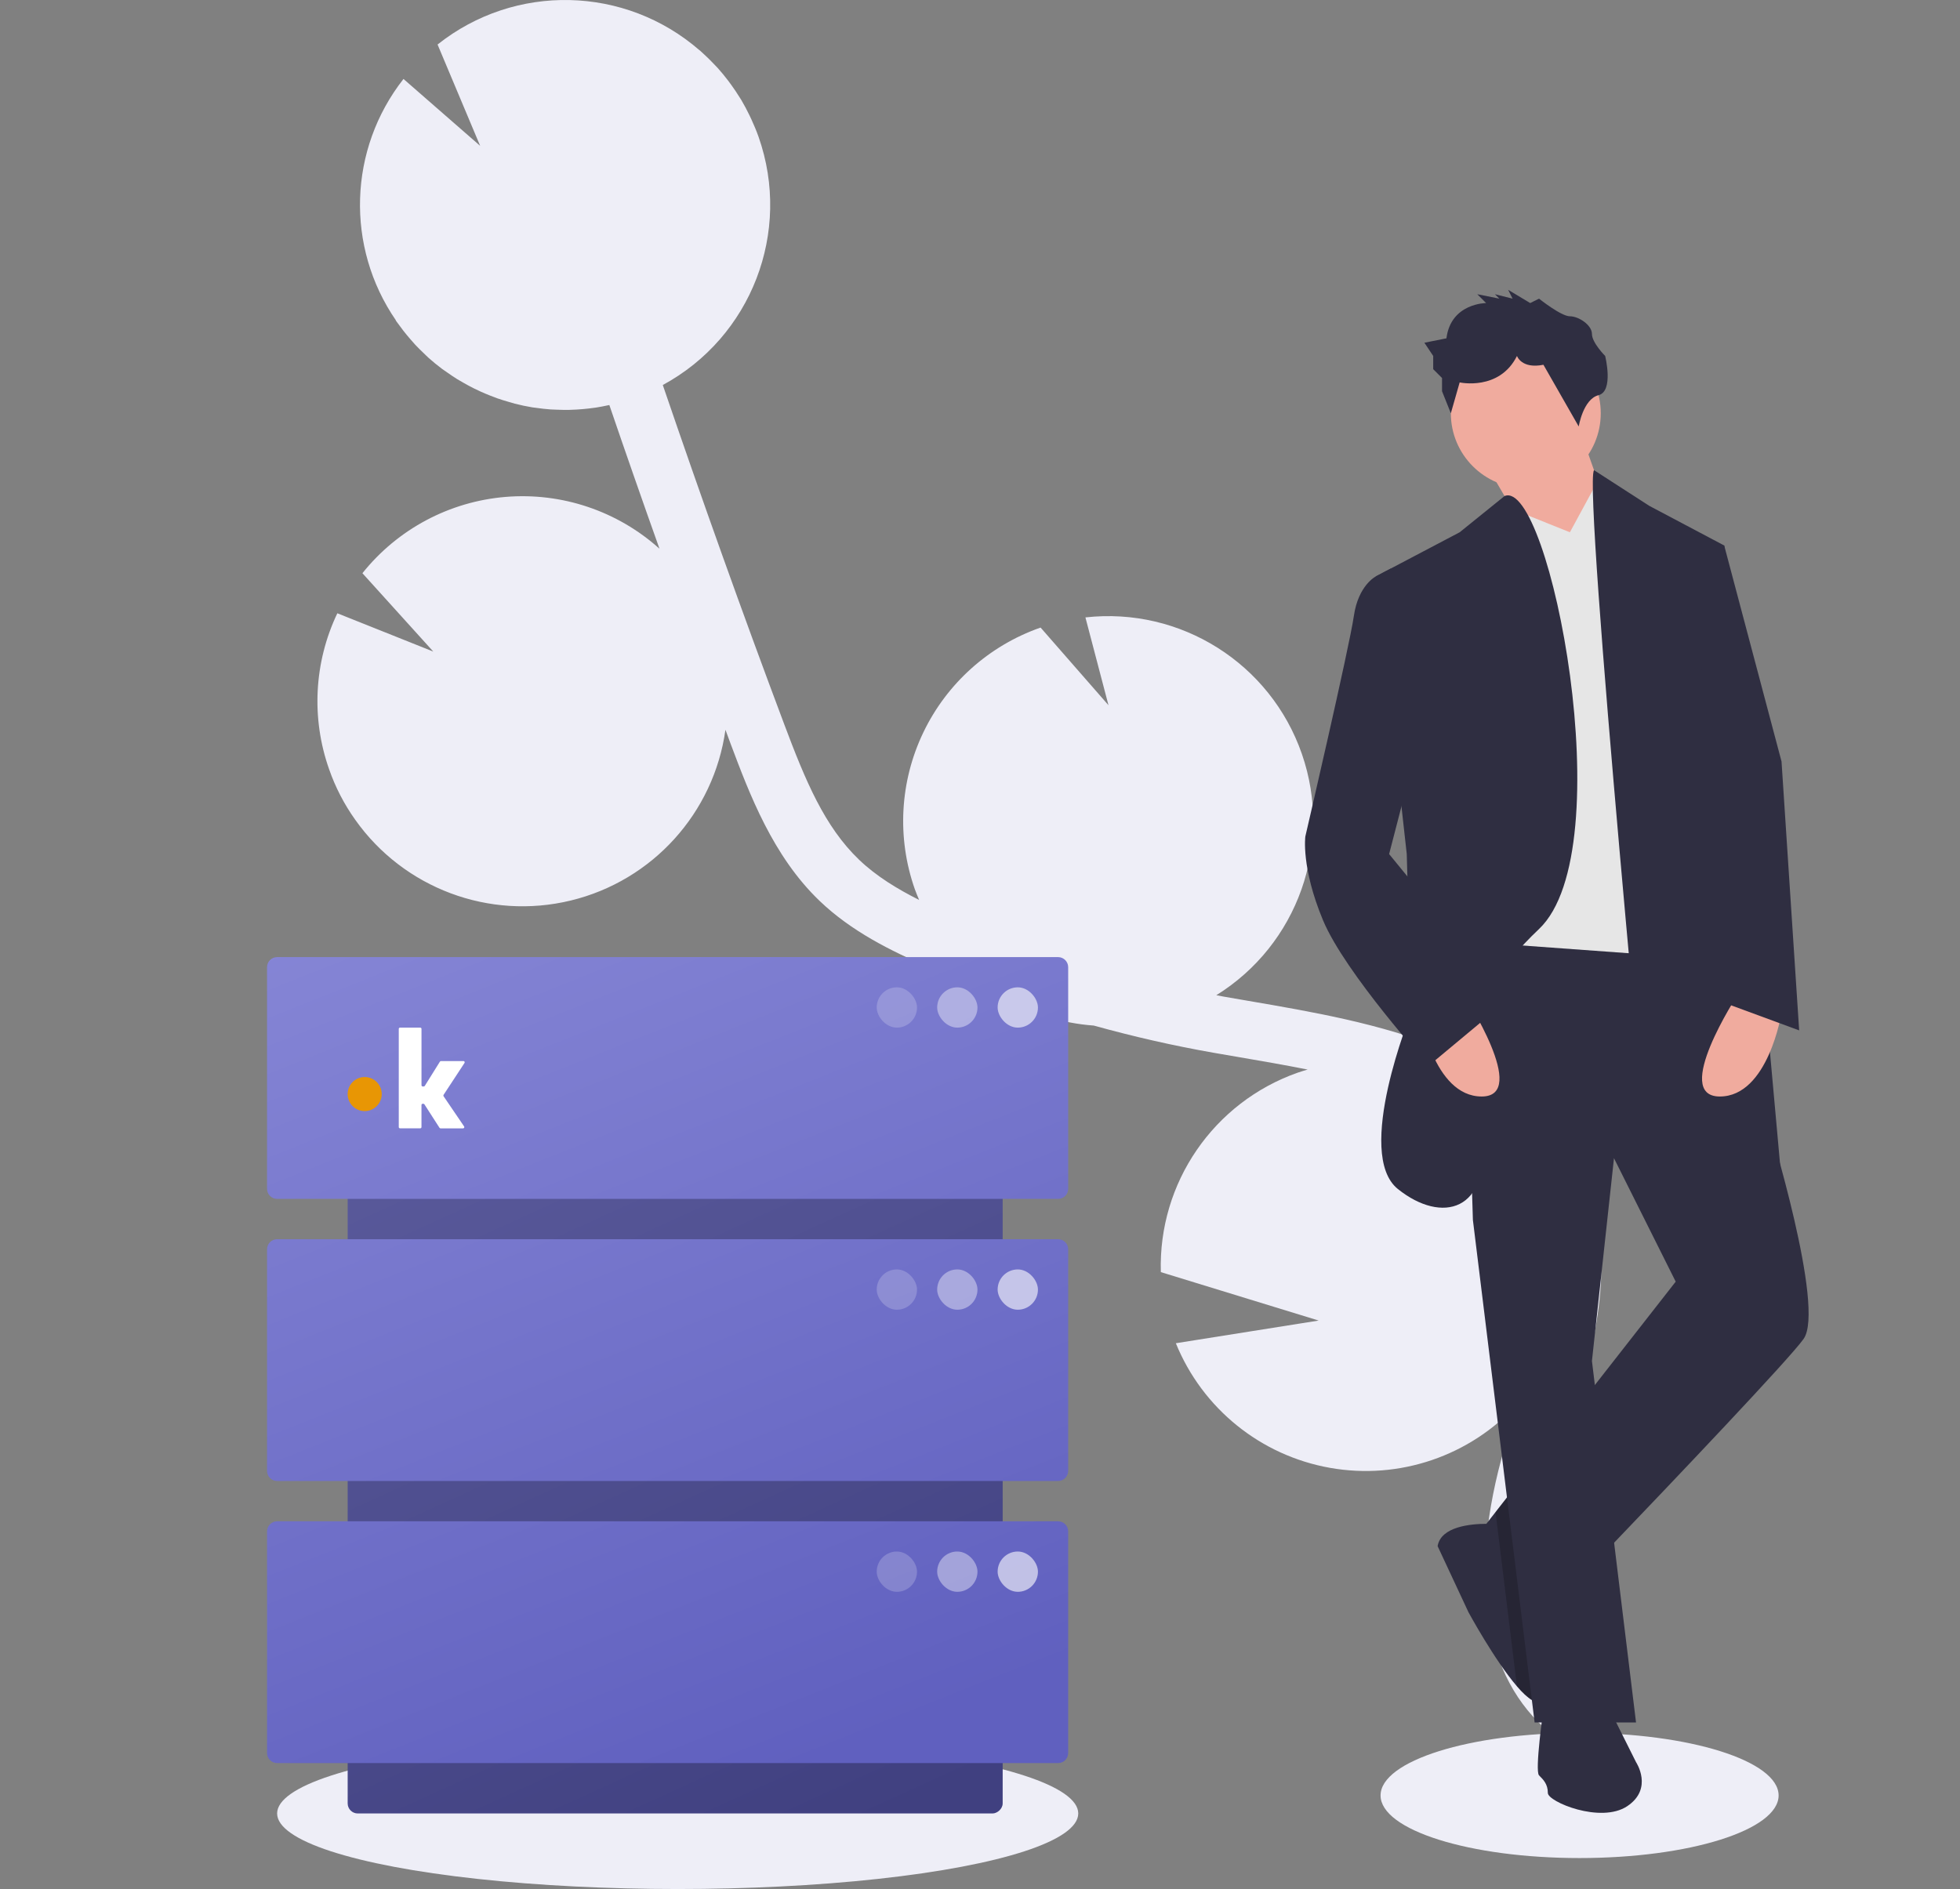
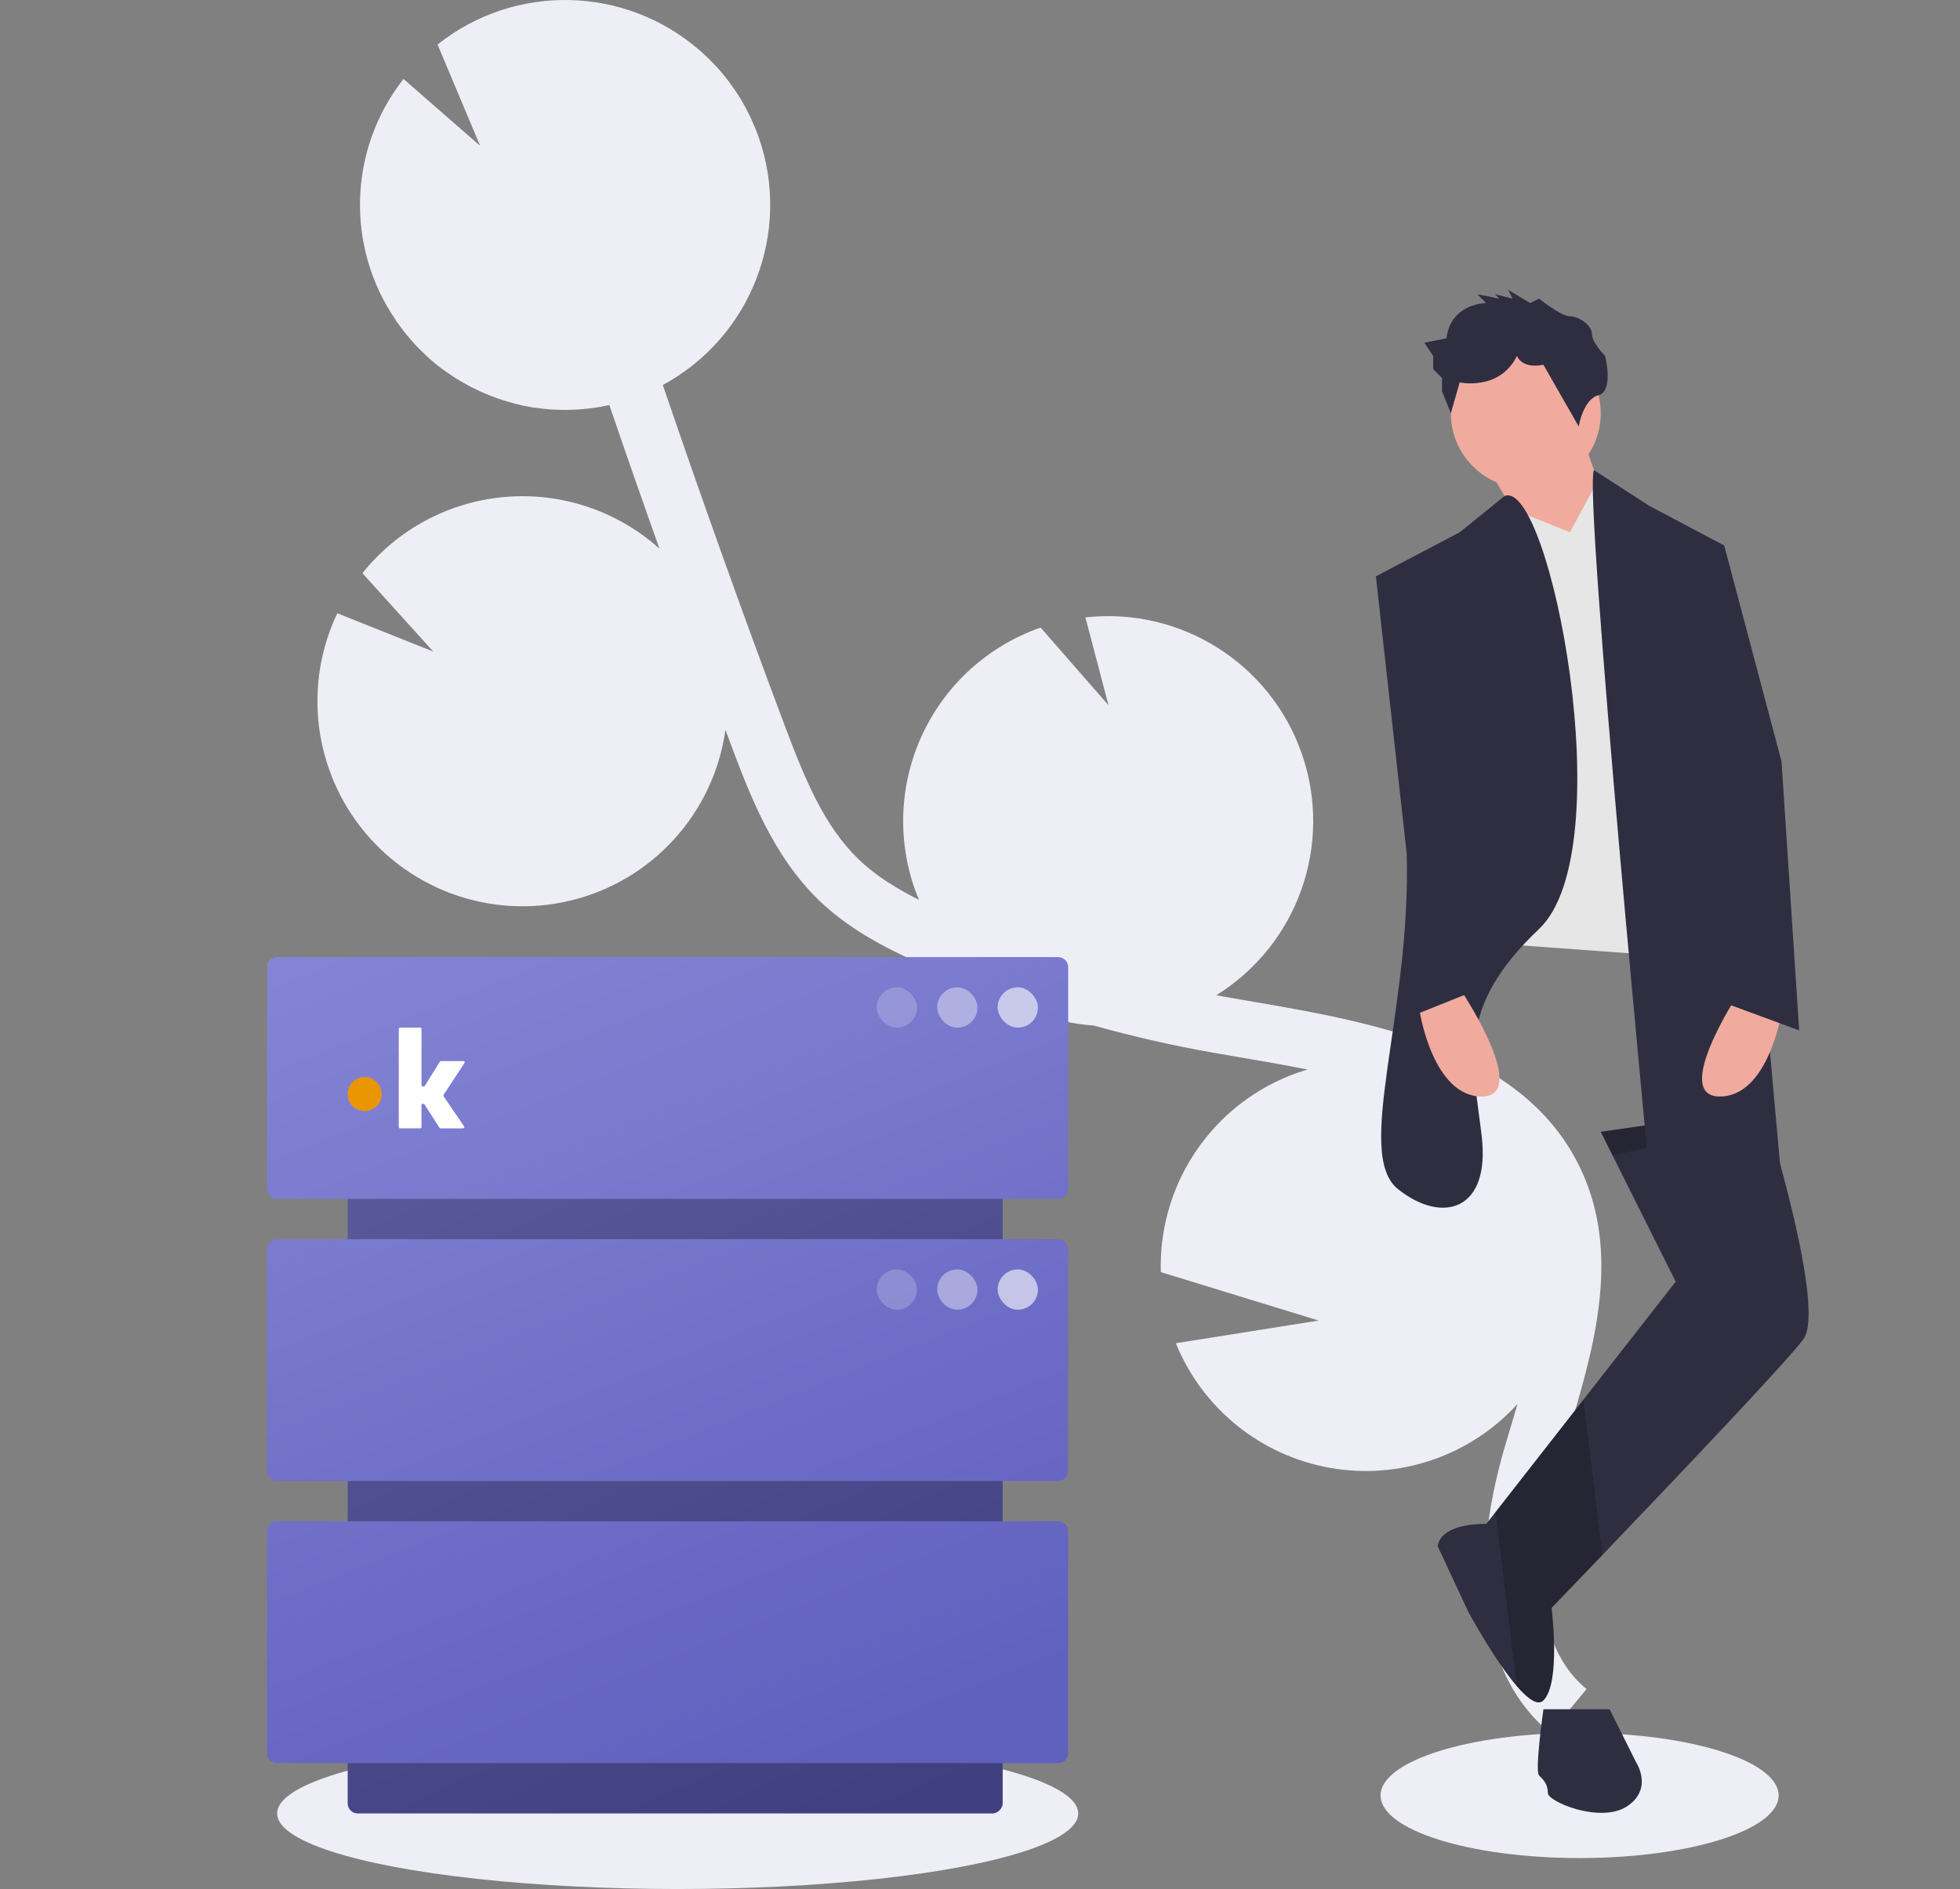
<svg xmlns="http://www.w3.org/2000/svg" width="389px" height="375px" viewBox="0 0 389 375" version="1.1">
  <rect x="0" y="0" width="389" height="375" fill="#808080" stroke="none" />
  <title>Group 28</title>
  <defs>
    <linearGradient x1="-109.874%" y1="98.666%" x2="100%" y2="16.386%" id="linearGradient-1">
      <stop stop-color="#7474B7" offset="0%" />
      <stop stop-color="#404080" offset="100%" />
    </linearGradient>
    <linearGradient x1="0.623%" y1="-70.935%" x2="68.706%" y2="100%" id="linearGradient-2">
      <stop stop-color="#9999E1" offset="0%" />
      <stop stop-color="#6060BF" offset="100%" />
    </linearGradient>
  </defs>
  <g id="Pages" stroke="none" stroke-width="1" fill="none" fill-rule="evenodd">
    <g id="Registrazione-multipla" transform="translate(-248, -2013)">
      <g id="Group-30" transform="translate(0, 1885)">
        <g id="Group-28" transform="translate(248, 128)">
          <path d="M133.041,198.693 L137.997,197.836 C138.473,197.752 138.945,197.651 139.42,197.565 C123.262,187.535 116.208,167.651 122.432,149.681 C128.656,131.711 146.498,120.45 165.398,122.564 L160.819,140 L174.293,124.583 C174.329,124.592 174.364,124.603 174.398,124.618 C184.576,128.203 192.914,135.684 197.576,145.417 C202.238,155.149 202.843,166.335 199.258,176.513 C199,177.246 198.694,177.946 198.4,178.654 C202.745,176.471 206.913,173.93 210.312,170.676 C217.193,164.082 220.964,154.982 225.177,143.771 C233.525,121.555 241.561,99.017 249.277,76.431 C231.697,66.917 223.636,46.038 230.263,27.179 C230.677,26.004 231.156,24.873 231.663,23.763 C231.79,23.485 231.918,23.208 232.051,22.934 C232.567,21.869 233.111,20.826 233.709,19.825 C233.807,19.66 233.916,19.507 234.016,19.344 C234.536,18.5 235.085,17.681 235.662,16.887 C235.877,16.588 236.091,16.291 236.314,16 C236.968,15.145 237.645,14.312 238.359,13.518 C238.598,13.252 238.851,13.004 239.096,12.745 C239.645,12.166 240.209,11.604 240.788,11.06 C241.093,10.774 241.395,10.485 241.708,10.209 C241.788,10.138 241.863,10.061 241.944,9.99 C241.948,9.996 241.951,10.001 241.955,10.006 C256.744,-2.881 278.625,-3.373 293.977,8.838 L285.524,28.953 L300.74,15.674 C311.67,29.599 312.279,49.012 302.244,63.594 C302.258,63.599 302.273,63.603 302.287,63.608 C302.12,63.852 301.932,64.076 301.761,64.315 C301.44,64.765 301.112,65.208 300.775,65.642 C300.343,66.198 299.894,66.736 299.436,67.267 C299.09,67.667 298.749,68.071 298.389,68.457 C297.862,69.02 297.31,69.554 296.754,70.085 C296.43,70.394 296.12,70.719 295.786,71.018 C294.911,71.799 294.006,72.54 293.071,73.242 C292.743,73.487 292.397,73.704 292.062,73.939 C291.406,74.401 290.746,74.856 290.064,75.277 C289.642,75.539 289.207,75.778 288.775,76.023 C288.15,76.38 287.521,76.724 286.878,77.047 C286.423,77.275 285.964,77.492 285.5,77.703 C284.84,78.004 284.172,78.283 283.497,78.548 C283.044,78.726 282.593,78.906 282.134,79.068 C281.376,79.335 280.607,79.567 279.834,79.789 C279.443,79.901 279.059,80.03 278.665,80.13 C277.505,80.426 276.331,80.678 275.144,80.871 C274.921,80.907 274.694,80.921 274.47,80.954 C273.486,81.097 272.497,81.212 271.5,81.283 C271.071,81.313 270.64,81.317 270.21,81.334 C269.404,81.366 268.597,81.382 267.786,81.364 C267.313,81.354 266.84,81.33 266.366,81.303 C265.576,81.258 264.786,81.189 263.995,81.097 C263.527,81.042 263.061,80.989 262.592,80.918 C261.745,80.789 260.898,80.621 260.051,80.437 C259.996,80.425 259.94,80.417 259.884,80.405 C256.628,89.934 253.311,99.443 249.933,108.931 C258.258,101.445 269.302,97.723 280.461,98.642 C291.619,99.562 301.904,105.042 308.891,113.791 L294.824,129.348 L313.87,121.745 C318.497,131.446 319.082,142.587 315.498,152.719 C314.257,156.28 312.516,159.646 310.33,162.718 C300.701,176.338 283.732,182.699 267.523,178.763 C251.314,174.827 239.151,161.393 236.84,144.874 C236.482,145.83 236.137,146.798 235.778,147.753 C232.06,157.644 227.434,169.952 218.144,178.851 C211.847,184.883 204.1,188.71 196.667,191.945 C191.827,194.052 186.922,195.999 181.953,197.788 C176.429,201.137 170.188,203.126 163.744,203.591 C155.903,205.769 147.964,207.587 139.95,208.991 L134.953,209.852 C130.463,210.621 125.858,211.413 121.288,212.326 C121.946,212.521 122.605,212.707 123.26,212.938 C139.968,218.818 150.955,234.83 150.43,252.535 L119.104,262.15 L147.451,266.652 C142.18,279.605 130.629,288.946 116.859,291.39 C103.089,293.834 89.029,289.038 79.623,278.689 C79.911,279.653 80.2,280.616 80.49,281.577 C81.065,283.487 81.636,285.386 82.184,287.267 C89.643,312.896 86.433,333.058 73.144,344.034 L65.932,335.305 C78.867,324.62 74.854,302.604 71.313,290.429 C70.775,288.582 70.213,286.717 69.647,284.841 C64.789,268.701 59.282,250.408 66.415,233.597 C77.165,208.26 108.147,202.955 133.041,198.693 Z" id="Path" fill="#EEEEF7" fill-rule="nonzero" transform="translate(190.41, 172.017) scale(-1, 1) translate(-190.41, -172.017) " />
          <ellipse id="Oval" fill="#EEEEF7" fill-rule="nonzero" cx="313.5" cy="356.426" rx="39.5" ry="12.426" />
          <g id="Group-37" transform="translate(53, 190)">
            <ellipse id="Oval" fill="#EEEEF7" fill-rule="nonzero" cx="81.5" cy="170" rx="79.5" ry="15" />
            <g id="Group-44">
              <rect id="Rectangle" fill="url(#linearGradient-1)" transform="translate(81, 94) rotate(-270) translate(-81, -94) " x="5" y="29" width="152" height="130" rx="2" />
              <g id="Group-41">
                <path d="M157,112 C158.105,112 159,112.895 159,114 L159,158 C159,159.105 158.105,160 157,160 L2,160 C0.895,160 1.3527075e-16,159.105 0,158 L0,114 C-1.3527075e-16,112.895 0.895,112 2,112 L157,112 Z M157,56 C158.105,56 159,56.895 159,58 L159,102 C159,103.105 158.105,104 157,104 L2,104 C0.895,104 1.3527075e-16,103.105 0,102 L0,58 C-1.3527075e-16,56.895 0.895,56 2,56 L157,56 Z M157,0 C158.105,-2.02906125e-16 159,0.895 159,2 L159,46 C159,47.105 158.105,48 157,48 L2,48 C0.895,48 1.3527075e-16,47.105 0,46 L0,2 C-1.3527075e-16,0.895 0.895,2.02906125e-16 2,0 L157,0 Z" id="Combined-Shape" fill="url(#linearGradient-2)" />
                <g id="Logo-K" transform="translate(16, 14)">
                  <path d="M19.035,13.62 C18.979,13.537 18.979,13.429 19.035,13.346 L23.186,7.02 C23.237,6.945 23.242,6.843 23.2,6.768 C23.158,6.687 23.074,6.637 22.984,6.638 L18.516,6.638 C18.432,6.638 18.353,6.682 18.308,6.754 L15.309,11.564 C15.264,11.636 15.186,11.68 15.101,11.681 L14.897,11.681 C14.832,11.681 14.77,11.655 14.724,11.609 C14.679,11.562 14.653,11.5 14.653,11.435 L14.653,0.244 C14.653,0.109 14.544,2.70682947e-15 14.41,2.70682947e-15 L10.386,2.70682947e-15 C10.252,2.70682947e-15 10.143,0.109 10.143,0.244 L10.143,19.745 C10.143,19.879 10.252,19.989 10.386,19.989 L14.406,19.989 C14.541,19.989 14.65,19.879 14.65,19.745 L14.65,15.358 C14.65,15.223 14.759,15.114 14.893,15.114 L15.028,15.114 C15.11,15.114 15.187,15.157 15.231,15.226 L18.223,19.879 C18.267,19.948 18.344,19.997 18.426,19.997 L22.907,19.997 C22.998,19.998 23.083,19.948 23.125,19.867 C23.168,19.786 23.162,19.688 23.11,19.613 L19.035,13.62 Z" id="Path" fill="#FFFFFF" fill-rule="nonzero" />
                  <circle id="Oval" fill="#E89604" cx="3.381" cy="13.19" r="3.381" />
                </g>
                <rect id="Rectangle" fill="#FFFFFF" opacity="0.6" x="145" y="6" width="8" height="8" rx="4" />
                <rect id="Rectangle" fill="#FFFFFF" opacity="0.4" x="133" y="6" width="8" height="8" rx="4" />
                <rect id="Rectangle" fill="#FFFFFF" opacity="0.2" x="121" y="6" width="8" height="8" rx="4" />
              </g>
              <g id="Group-42" transform="translate(121, 62)" fill="#FFFFFF">
                <rect id="Rectangle" opacity="0.6" x="24" y="0" width="8" height="8" rx="4" />
                <rect id="Rectangle" opacity="0.4" x="12" y="0" width="8" height="8" rx="4" />
                <rect id="Rectangle" opacity="0.2" x="0" y="0" width="8" height="8" rx="4" />
              </g>
              <g id="Group-43" transform="translate(121, 118)" fill="#FFFFFF">
-                 <rect id="Rectangle" opacity="0.6" x="24" y="0" width="8" height="8" rx="4" />
-                 <rect id="Rectangle" opacity="0.4" x="12" y="0" width="8" height="8" rx="4" />
-                 <rect id="Rectangle" opacity="0.2" x="0" y="0" width="8" height="8" rx="4" />
-               </g>
+                 </g>
            </g>
          </g>
          <g id="undraw_circuit_board_4c4d" transform="translate(259, 57)" fill-rule="nonzero">
            <polygon id="Path" fill="#F0AB9E" points="54.763 28.976 60.014 43.852 51.263 61.353 36.387 35.977" />
            <path d="M98.954,208.802 C96.075,212.836 73.875,236.183 59.025,251.689 C54.903,255.986 51.35,259.687 48.935,262.199 C46.817,264.395 45.575,265.681 45.575,265.681 L38.863,251.645 L35.949,245.555 L35.993,245.502 L37.822,243.166 L55.262,220.852 L73.577,197.426 L58.701,167.674 L77.077,165.049 L89.293,165.766 L91.953,165.924 C91.953,165.924 103.329,202.677 98.954,208.802 Z" id="Path" fill="#2F2E41" />
            <path d="M47.325,280.558 C46.187,281.695 44.21,280.243 42.066,277.757 C37.629,272.612 32.449,263.056 32.449,263.056 L26.323,249.93 C26.98,246.01 32.983,245.511 35.993,245.502 C37.017,245.502 37.699,245.555 37.699,245.555 L38.207,246.307 L48.935,262.199 C48.935,262.199 50.825,277.057 47.325,280.558 Z" id="Path" fill="#2F2E41" />
            <path d="M48.935,262.199 C48.935,262.199 50.825,277.057 47.325,280.558 C46.187,281.695 44.21,280.243 42.066,277.757 L38.863,251.645 L38.207,246.308 L37.822,243.166 L55.262,220.852 L59.025,251.689 C54.903,255.986 51.35,259.687 48.935,262.199 Z" id="Path" fill="#000000" opacity="0.2" />
            <polygon id="Path" fill="#000000" opacity="0.2" points="61.055 172.382 58.701 167.674 77.077 165.049 89.293 165.767 89.328 165.924" />
-             <polygon id="Path" fill="#2F2E41" points="37.7 127.421 31.574 127.421 33.324 185.176 45.575 284.933 65.701 284.933 56.951 213.177 61.326 172.925 91.954 165.924 83.203 125.671" />
            <path d="M47.325,282.308 C47.325,282.308 45.575,294.559 46.45,295.434 C47.325,296.309 48.2,297.184 48.2,298.934 C48.2,300.684 58.701,305.059 63.951,301.559 C69.202,298.059 65.701,292.809 65.701,292.809 L60.451,282.308 L47.325,282.308 Z" id="Path" fill="#2F2E41" />
            <circle id="Oval" fill="#F0AB9E" cx="43.825" cy="25.038" r="14.876" />
            <polygon id="Path" fill="#E6E6E6" points="52.575 48.665 41.13 44.068 34.199 130.046 82.328 133.546 65.701 45.165 58.264 38.181" />
-             <path d="M39.607,41.471 L30.699,48.665 L14.073,57.416 L20.198,112.545 L21.073,144.047 C21.073,144.047 9.697,172.049 18.448,179.05 C27.198,186.05 36.824,183.425 35.074,168.549 C33.324,153.673 29.824,143.172 46.45,127.421 C63.076,111.67 48.516,37.777 39.607,41.471 Z" id="Path" fill="#2F2E41" />
+             <path d="M39.607,41.471 L30.699,48.665 L14.073,57.416 L20.198,112.545 C21.073,144.047 9.697,172.049 18.448,179.05 C27.198,186.05 36.824,183.425 35.074,168.549 C33.324,153.673 29.824,143.172 46.45,127.421 C63.076,111.67 48.516,37.777 39.607,41.471 Z" id="Path" fill="#2F2E41" />
            <path d="M57.359,36.331 L68.327,43.415 L83.203,51.29 L94.579,177.3 L69.202,185.175 C69.202,185.175 55.142,39.749 57.359,36.331 Z" id="Path" fill="#2F2E41" />
            <path d="M85.828,140.547 C85.828,140.547 72.702,160.673 82.328,160.673 C91.953,160.673 94.579,144.047 94.579,144.047 L85.828,140.547 Z" id="Path" fill="#F0AB9E" />
            <path d="M31.574,140.547 C31.574,140.547 44.7,160.673 35.074,160.673 C25.448,160.673 22.823,144.047 22.823,144.047 L31.574,140.547 Z" id="Path" fill="#F0AB9E" />
            <path d="M44.7,3.161 L40.325,0.536 L41.2,2.286 L37.699,1.411 L38.574,2.286 L34.199,1.411 L35.949,3.161 C35.949,3.161 28.949,3.161 28.074,10.162 L23.698,11.037 L25.448,13.662 L25.448,16.287 L27.199,18.038 L27.199,20.663 L28.949,25.038 L30.699,18.913 C30.699,18.913 38.574,20.663 42.075,13.662 C42.075,13.662 42.95,16.287 47.325,15.412 L54.326,27.663 C54.326,27.663 55.201,22.232 58.263,21.448 C61.326,20.663 59.576,13.662 59.576,13.662 C59.576,13.662 56.951,11.037 56.951,9.287 C56.951,7.537 54.326,5.787 52.575,5.787 C50.825,5.787 46.45,2.286 46.45,2.286 L44.7,3.161 Z" id="Path" fill="#2F2E41" />
-             <path d="M21.073,58.291 L17,55.875 L14.073,57.416 C14.073,57.416 10.572,59.166 9.697,65.291 C8.822,71.417 0.071,109.045 0.071,109.045 C0.071,109.045 -0.804,115.17 3.572,125.671 C7.947,136.172 24.573,154.548 24.573,154.548 L40.325,141.422 L16.698,112.545 L22.823,88.918 L21.073,58.291 Z" id="Path" fill="#2F2E41" />
            <polygon id="Path" fill="#2F2E41" points="76.202 51.29 83.203 51.29 94.579 94.168 98.079 147.547 81.453 141.422 81.453 102.919" />
          </g>
        </g>
      </g>
    </g>
  </g>
</svg>